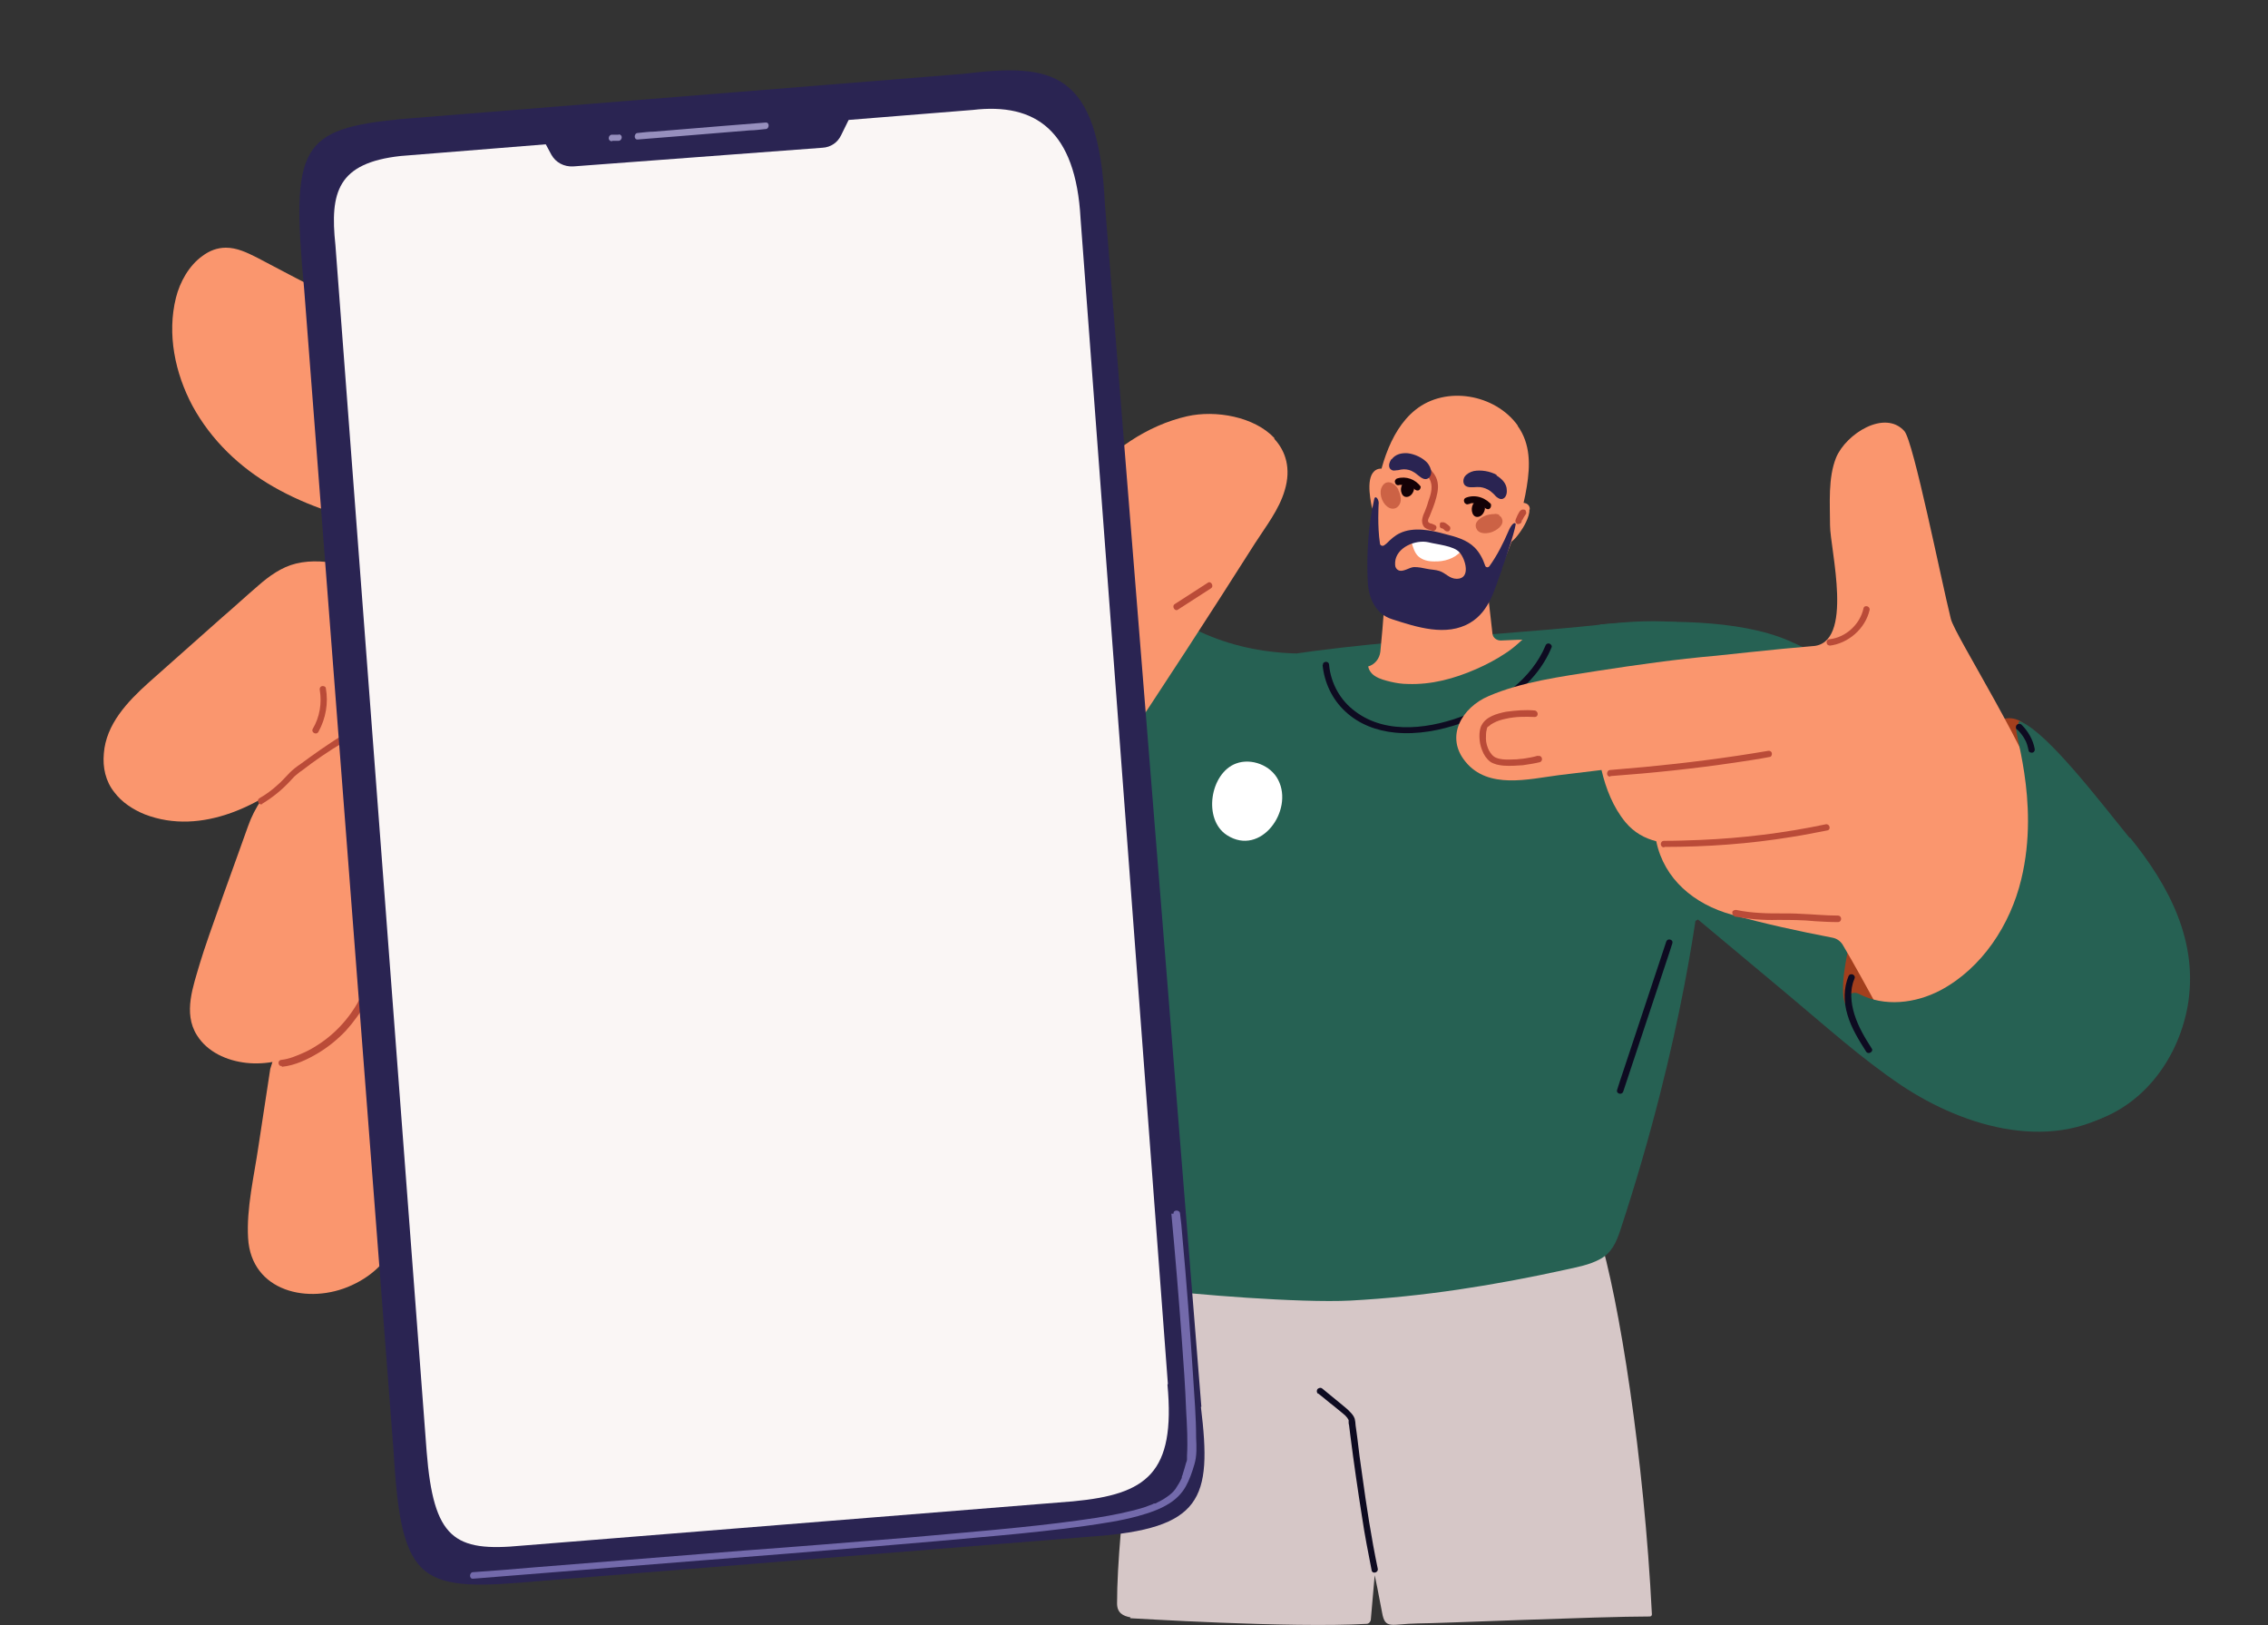
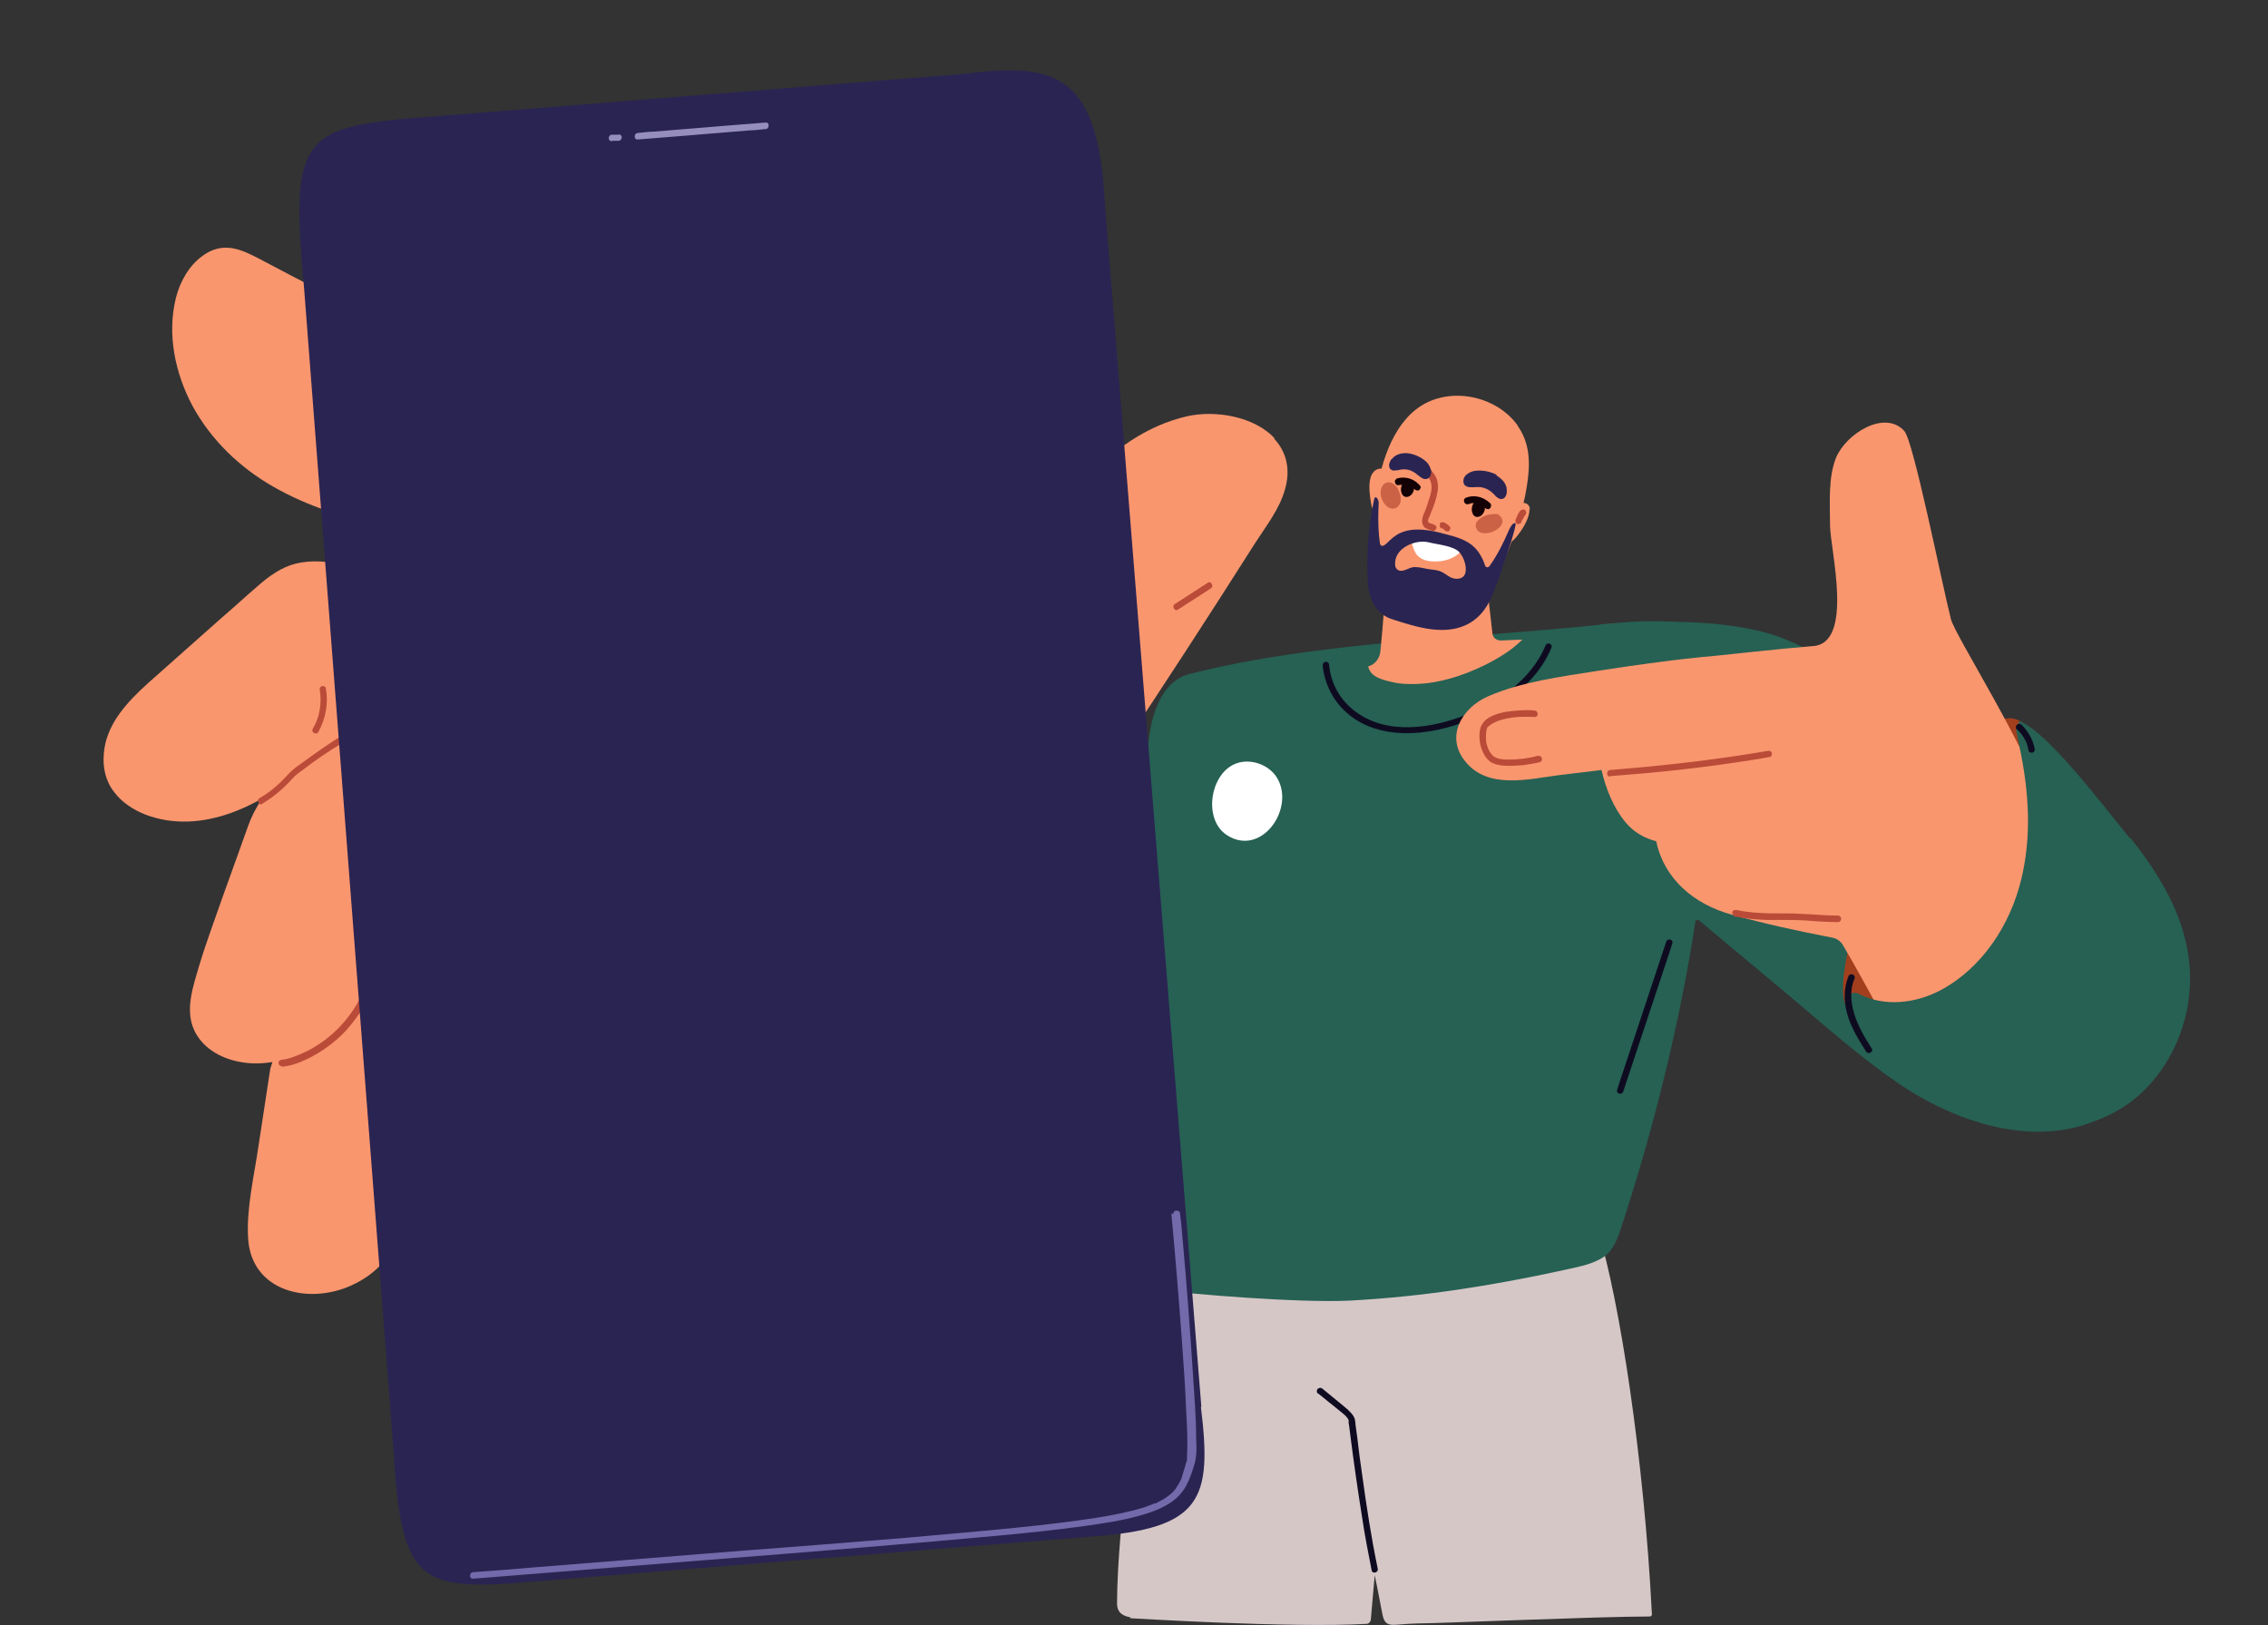
<svg xmlns="http://www.w3.org/2000/svg" id="Calque_1" version="1.1" viewBox="0 0 522 374">
  <rect x="0" y="0" width="522" height="374" fill="#333333" stroke="none" />
  <defs>
    <style>
      .st0 {
        fill: #140106;
      }

      .st1 {
        fill: #0e0b21;
      }

      .st2 {
        fill: #fa966e;
      }

      .st3 {
        fill: #a33f1d;
      }

      .st4 {
        fill: #2a2452;
      }

      .st5 {
        fill: #266153;
      }

      .st6 {
        fill: #968fbd;
      }

      .st7 {
        fill: #fff;
      }

      .st8 {
        fill: #cc6245;
      }

      .st9 {
        fill: #ba4b38;
      }

      .st10 {
        fill: #faf6f5;
      }

      .st11 {
        fill: #736aab;
      }

      .st12 {
        fill: #d6c7c7;
      }
    </style>
  </defs>
  <path class="st12" d="m260.1 372.4c.5 0 36.8 2.3 54.4 1.3c.5 0 .9-.4 1-.9c.3-3.4.6-6.9.9-10.3l.6 2.9c.4 1.9.7 3.8 1.1 5.7c.7 4 2.1 2.6 8.2 2.5c4.5 0 41.6-1.6 53.4-1.6c.3 0 .5-.2.5-.5c-1.8-35.9-7.5-72.4-12.3-87.9c-.4-1.2-1.7-1-2.2-.1c-13.7 0-27.3.4-41 .8c-13.7.5-27.4 1.2-41.1 2c-3.8.2-7.6.5-11.4.8c-2.1.2-4.6.6-6 2.2c3.8-3.6.1-.9 0 0c-4.1 26.7-9.1 61.8-9.1 79.7c0 2.2 1.4 2.9 3.1 3.2z" />
  <path class="st5" d="m494.1 206.9c-5.2-8.5-12.7-15.3-20.5-21.4c-9.1-7-18.6-13.3-28.4-19.3c-10.9-6.6-21.9-13.7-33.6-18.8c-11.4-4.9-28.9-4.8-43.3-3.7c-.8 0 5.6 26 7.9 37.1c1.2 5.7 2.7 11.4 4.5 16.9c.3 1 .7 2.1 1 3.1c-.8 1-1 2.3.3 3.4c.5.4.9.8 1.4 1.1c1 2.3 2.2 4.4 3.9 6.1c1.1 1.1 2.5.9 3.5.2c6.9 5.8 13.8 11.5 20.7 17.3c8.5 7.1 16.8 14.6 26 20.8c14.8 9.9 35.7 16 51.4 4.5c15.1-11 14.3-32.6 5.3-47.2z" />
  <path class="st5" d="m406.3 152c-3.7-3.5-13.6-7.9-18.6-8.6c-6.2-.8-12.6-.4-18.8.3c-30.7 3.3-65.2 3.8-95.1 11.4c-8.3 2.1-10.1 14.2-9.7 23.2c.3 6.9 1.1 20 1.1 20.1c.2 1.1.4 2.2.6 3.4c-3.1 31.2-1.2 82.2-1.3 92.7c0 1.2.8 2.1 2 2.3c7.2 1 32.7 3.1 44.3 2.5c16.8-.9 33.1-3.5 49.5-7.1c2.7-.6 5.5-1.1 7.9-2.4c2.7-1.4 3.8-3.9 4.7-6.6c14.7-44.6 18.2-77.1 19-84c4.7-8.3 22.4-39.5 14.4-47z" />
-   <path class="st5" d="m298.2 150.4c-15.9-.6-28.5-6.1-41.8-19.5c-3.6-5.4-3.3 18.2-3.7 18c-.8-.2-1.8.3-1.9 1.1c0 .2 0 .3 0 .5c0 .2 0 .3 0 .5c-4 24.1-2.4 48.6-3.8 72.9c-.4 6.9-1 13.8-2.1 20.6c0 .6 0 1.2.5 1.6l-2.8 2.6c-1.5 1.4 5.4 11.9 6.9 10.5c5.7-5.3 23.5-26 28.9-34.8c7.2-11.9 15.1-28.2 18.5-41.6c1.8-7.3 2.4-32.5 1.5-32.3z" />
  <path class="st2" d="m319.9 110.1c0-.2 0-.3-.1-.5c0-1.1-1.3-2-2.5-1.7c-3.1.8-2 6.5-1.6 8.6c.2.9 1.2 2.6 2.5 1.7c.7-.5 1.1-1 1.4-1.8c.3-.6.3-1.3.4-2c.2-1.5.2-2.9 0-4.4z" />
  <path class="st2" d="m361.4 147.4c-5.3-.3-10.7-.3-16 0c-.9 0-1.8-.6-1.9-1.6l-2.2-19.4c-.1-1.1-1.5-1.4-2.1-.8c-.4.4-.9.5-1.5.4c-5.8-.3-11.6.2-17.3 1.7c-.6 0-1.2.4-1.2 1.1c-.3 7.1-.8 14.2-1.5 21.2c-.2 1.6-1.3 3-2.9 3.4c-3.1.9-6.3 1.8-9.4 2.5c-1 .2-1.1 1.7-.3 2.1c14.1 8.1 31.4 6.1 45.3-1.1c4-2.1 7.8-4.6 11.4-7.3c.9-.7.6-2.1-.6-2.2z" />
  <path class="st2" d="m349.3 97.9c-5.2-7.2-16.5-9.2-23.5-3.6c-6.3 5-8.7 15-9.5 22.7c-.7 6.7-2.6 15.6 2.8 20.7c3.8 3.6 11.1 4.1 15.9 3.2c4.3-.8 7-3.1 8.9-6.9c1.1-2.3 2.2-4.6 3.1-7c1.9-4.8 3.6-9.9 4.4-15c.8-4.9.9-9.8-2.1-14z" />
  <path class="st2" d="m352.1 117.2c0-.9-.6-1.6-2.1-1.5c-4.2.2-6.9 9.9-3.7 9.6c1.7-.2 2.8-1.8 3.6-2.9c.6-.8 2.2-3.4 2.1-5.1z" />
  <path class="st9" d="m326.7 107.8c1 .9 2.2 1.8 2.6 3.1c.5 1.5-.1 3.2-.6 4.6c-.2.8-.5 1.5-.8 2.3c-.3.6-.5 1.2-.6 1.9c0 .6.1 1.2.6 1.7c.5.4 1.2.5 1.6.7c.9.4 1.6-.9.7-1.3c-.2-.1-.5-.2-.7-.3c-.2 0-.5-.1-.7-.3c-.3-.3 0-1 .2-1.3c.6-1.5 1.2-2.9 1.6-4.5c.4-1.5.6-3.1-.1-4.6c-.6-1.2-1.6-2.2-2.7-3.1c-.7-.6-1.8.4-1.1 1.1h0z" />
  <path class="st0" d="m340.9 115.1c-.1 0-.3 0-.4 0c-1.4 0-2.1 1.7-1.6 3c.5 1.3 1.9 1 2.5 0c.3-.5.5-1.1.3-1.7c-.1-.5-.4-.9-.8-1.1z" />
  <path class="st0" d="m324.6 110.6c-.1 0-.3 0-.4 0c-1.4 0-2.1 1.7-1.6 2.9c.5 1.3 1.9 1 2.5 0c.3-.5.5-1.1.3-1.7c-.1-.5-.4-1-.8-1.1z" />
  <path class="st0" d="m343.5 116.4c-1.4-1.8-3.8-2.7-6-1.9c-.4.1-.7.5-.5 1c.1.4.6.7 1 .5c.2 0 .4-.1.6-.2c0 0 .1 0 .2 0c.1 0 .2 0 .3 0c.1 0 .2 0 .3 0c0 0 .2 0 .2 0c.2 0 .4 0 .6.1c.1 0 .2 0 .3.1c0 0 0 0 0 0c0 0 0 0 .1 0c.2 0 .4.2.6.3c0 0 0 0 .1 0c0 0 0 0 0 0c0 0 .2.1.2.2c0 0 .2.2.2.2c0 0 0 0 0 .1c0 0 .1.2 0 0c.3.3.7.5 1.1.3c.3-.2.5-.7.3-1.1z" />
-   <path class="st0" d="m327 112c-1.2-1.7-3.4-2.5-5.4-1.9c-.4.1-.7.6-.5 1c.1.4.5.7 1 .5c0 0 .2 0 .3 0c0 0 .1 0 .2 0c.2 0 .4 0 .6 0c0 0 .2 0 .3 0c0 0 0 0 0 0c0 0 0 0 0 0c.2 0 .4 0 .6.2c0 0 .2 0 .2 0c0 0 .1 0 .2 0c.2 0 .3.2.5.3c0 0 0 0 .1 0c0 0 .2.1.2.2c0 0 .1.1.2.2c0 0 0 0 0 0c0 0 0 0 0 0c.2.3.7.5 1.1.3c.3-.2.5-.7.3-1.1z" />
+   <path class="st0" d="m327 112c-1.2-1.7-3.4-2.5-5.4-1.9c-.4.1-.7.6-.5 1c.1.4.5.7 1 .5c0 0 .2 0 .3 0c0 0 .1 0 .2 0c.2 0 .4 0 .6 0c0 0 .2 0 .3 0c0 0 0 0 0 0c0 0 0 0 0 0c.2 0 .4 0 .6.2c0 0 .2 0 .2 0c0 0 .1 0 .2 0c.2 0 .3.2.5.3c0 0 0 0 .1 0c0 0 .2.1.2.2c0 0 .1.1.2.2c0 0 0 0 0 0c.2.3.7.5 1.1.3c.3-.2.5-.7.3-1.1z" />
  <path class="st8" d="m345.1 118.5c-.4-.2-.8-.3-1.2-.2c-1.4 0-3.2.6-4 1.8c-.4.6-.3 1.3.1 1.9c.7.9 2.2.8 3.2.5c1.2-.4 3.1-1.6 2.5-3.1c-.1-.4-.4-.6-.7-.8z" />
  <path class="st8" d="m321.9 112.8c-.8-1.8-3.1-2.8-4-.4c-.5 1.6.4 3.8 1.9 4.5c.7.3 1.5.2 2-.4c1-1 .6-2.6 0-3.8z" />
  <path class="st9" d="m331.8 121.5s0 0-.1 0c.2.1.5.2.7.4c0 0-.1 0-.2-.1c.1 0 .2.2.4.3c.1.1.3.2.5.2s.4 0 .5-.2c.1-.1.2-.3.2-.5c0-.2 0-.4-.2-.5c-.2-.2-.4-.4-.6-.5c-.2-.2-.5-.3-.7-.4c0 0-.2 0-.3 0c0 0-.2 0-.3 0c-.2 0-.3.3-.3.4c0 .2 0 .4 0 .6c0 0 0 .1.1.2c0 0 .2.2.3.2h0z" />
  <path class="st7" d="m336 125.6c-1.6-.3-3.2-.7-4.9-1c-1.6-.3-3.2-.7-4.9-.7c-.1 0-.2 0-.3 0c-.5-.2-1.2.2-1 .9c.3 1.2.7 2.4 1.5 3.2c1 .9 2.3 1.2 3.6 1.2c2.3.1 4.8-.6 6.3-2.4c.4-.4.3-1.2-.3-1.3z" />
  <path class="st4" d="m344.5 109.3c-1.6-.9-3.7-1.2-5.3-.9c-.8.2-1.6.6-2.1 1.3c-.5.8-.4 2 .6 2.3c.9.3 2 0 3 .1c.8.1 1.6.4 2.3.9c.4.3.7.6 1 .9c.3.4.7.7 1.2.9c1.2.3 1.7-1 1.6-2c0-1.5-1.1-2.6-2.4-3.4z" />
  <path class="st4" d="m320.3 105.6c-.6.8-1 2.1.1 2.6c.4.2.9 0 1.4 0c.4-.1.9-.2 1.3-.2c.8 0 1.6.2 2.2.6c.8.4 1.5 1.3 2.4 1.6c1 .3 1.7-.6 1.7-1.5c0-.8-.4-1.6-.9-2.2c-1-1.1-2.8-2-4.5-2.2c-1.4-.1-2.8.2-3.7 1.4z" />
  <path class="st4" d="m348.8 120.5c-.3-.4-1 .3-1.6 1.7c-1.2 2.8-2.6 5.6-4.4 8.1c-.3.4-.9.3-1-.2c-.5-1.5-1.3-3-2.4-4.1c-1.8-1.8-4.4-2.5-6.8-3.1c-3.2-.9-7.3-1.7-10.4-.2c-1.1.5-2.1 1.4-3 2.3c0 0-.2.2-.5.4c-.4.4-1.1.2-1.1-.4c-.6-3.9-.3-8.8-.3-8.9c.2-1-.7-2.3-1-1.3c-1.4 6.2-1.8 12.8-1.5 19.1c.2 3.8 1.8 7.4 5.6 8.6c5.6 1.8 12.5 4.1 18 .8c4.5-2.7 5.6-7.8 7.3-12.3c0 0 0-.1 0-.2c1.1-2.8 3.5-10.3 3.1-10.4zm-27.7 8.9c.2-3.4 4.7-5.3 7.7-4.6c1.9.5 5.8.8 7.1 2.3c1.4 1.5 2.7 6.1-.6 6.1c-1.7 0-2.5-1.3-4-1.8c-.9-.3-2-.3-2.9-.5c-.9-.2-1.9-.4-2.9-.4c-1.1 0-2.6 1.3-3.7.7c-.4-.2-.7-.7-.7-1.2c0-.2 0-.4 0-.6z" />
  <path class="st9" d="m349.9 117.5c-.5.7-.8 1.4-1.1 2.2c-.1.4.1.8.5.9c.4 0 .8-.1.9-.5c0-.2.1-.4.2-.6c0 0 0 .1 0 .2c.2-.5.5-1 .8-1.4c.1-.1.1-.4 0-.6c0-.2-.2-.4-.3-.4c-.2 0-.4-.1-.6 0c-.2 0-.3.2-.4.3h0z" />
  <path class="st5" d="m369.4 145.4c-.7-1-1.8.6-2.8.4c-1.4-.3-4.3.6-5.8.5c-1.4-.1-2.8-.2-4.2-.2c-1.4 0-2.8 0-4.2.1c-1.3.2-2.1 1.1-3 1.9c-.9.8-1.9 1.6-3 2.3c-2.1 1.4-4.4 2.6-6.7 3.6c-2.5 1.1-5.1 2-7.7 2.6c-2.6.6-5.3.9-8 .8c-1.3 0-2.6-.2-3.9-.5c-1.2-.3-2.5-.6-3.6-1.3c-1-.6-1.8-1.8-1.6-3c0-.5-.7-.7-.8-.2c0 0 0 .2 0 .2c-2.9.5-5.8 1.1-8.8 1.6c-1.8.3-4.7.5-5.2 2.8c-.2 1.1.3 2.3.8 3.2c.6 1 1.3 1.9 2.2 2.6c1.8 1.6 4.1 2.7 6.4 3.5c2.5 1 5.1 1.9 7.6 2.8c2.6.9 5.2 1.6 7.9 2c5.5.7 11.1 0 16.4-1.3c5.2-1.4 10.3-3.4 15.1-5.8c4.4-2.1 10-7.7 12.1-12.3c.5-1 .8-2.1 1-3.3c.2-1 .3-2.3-.4-3.2z" />
  <path class="st1" d="m303.4 320.7c1.2.9 2.3 1.9 3.5 2.8c.7.6 1.5 1.2 2.2 1.8c.4.3.7.6 1 1c.1.2.2.3.3.5c0 .1.1.4 0 0c0 .1 0 .3 0 .4c0 .3 0 .5.1.8c.1.9.2 1.7.3 2.4c.8 6.3 1.7 12.5 2.7 18.8c.6 4.1 1.4 8.1 2.2 12.2c.2.9 1.6.5 1.4-.4c-1.5-7.2-2.6-14.4-3.6-21.7c-.4-2.8-.8-5.6-1.1-8.4c-.1-1-.3-2-.4-2.9c0-.5-.1-1-.2-1.5c-.2-.6-.6-1.1-1-1.5c-.7-.8-1.7-1.5-2.5-2.2c-1.3-1.1-2.6-2.1-3.9-3.2c-.3-.3-.7-.3-1.1 0c-.3.3-.3.8 0 1.1h0z" />
  <path class="st1" d="m304.4 153c.4 4.1 2.2 7.9 5.2 10.7c3.2 3 7.3 4.5 11.5 4.9c5.2.5 10.4-.5 15.3-2.2c4.1-1.4 8-3.4 11.5-6c4-3 7.3-6.8 9.2-11.4c.2-.4-.2-.8-.5-.9c-.4-.1-.8.1-.9.5c-3.2 7.6-10.5 12.8-18 15.8c-8 3.2-18.4 4.9-25.8-.7c-3.4-2.5-5.6-6.4-6-10.7c0-.4-.3-.7-.7-.7s-.8.3-.7.7h0z" />
  <path class="st3" d="m469.9 179.1c-.5-2.9-.9-5.9-1.7-8.6c-.8-2.6-2.4-4.9-5.3-5.2c-3-.3-5.7 2.2-7.8 4c-4.3 3.8-7.9 8.3-11.3 12.9c-3.3 4.6-6.5 9.3-9.3 14.2c-2.8 4.9-5.3 10.1-7.2 15.4c-.9 2.6-1.6 5.3-2.2 8c-.5 2.7-1 5.6-.9 8.4c0 1.4.3 2.8 1.1 4c.4.5.9.8 1.4.9c.1 0 .3.1.4.2c1.5.4 3 0 4.4-.3c1.5-.4 3-.7 4.5-1c3-.5 6-.9 9-1.5c2.8-.6 5.5-1.5 8-2.9c2.5-1.4 4.5-3.3 6.3-5.5c3.5-4.5 5.7-10.1 7.5-15.4c2-5.8 3.5-12 3.7-18.1c.1-3.2-.2-6.4-.7-9.5z" />
  <path class="st2" d="m472.1 189.1c-4.6-15.8-22.2-42.8-23.1-46.7c-2.2-8.8-8.6-40.9-10.7-43.2c-4.5-5-13.4.6-15.7 6.1c-1.9 4.7-1.4 10.6-1.4 15.6c0 5.4 5.7 27.4-4.1 27.8c-.2 0-6.5.6-6.7.6c-5.3.5-10.5 1.1-15.4 1.6c-9.2.8-18.3 2.1-27.4 3.5c-8.2 1.3-17.4 2.5-25 5.8c-6.1 2.6-10.1 9.3-5.3 15.1c5.2 6.4 14.5 4 21.4 3.1c3.3-.4 6.6-.8 9.9-1.2c1 4.3 2.7 8.6 5.5 12c2 2.4 4.4 3.7 7.1 4.4c1.8 8.7 8.7 14.5 17.4 16.9c7.6 2.1 15.4 3.8 23.2 5.3c1 .2 1.8.8 2.3 1.6c2.3 3.8 6.6 11.7 7.7 13.7c-3.1 1.1 20.8 7.9 33.3-12c5.2-8.3 7.2-29.2 6.9-30z" />
  <path class="st9" d="m370.7 178.6c9.6-.7 19.1-1.7 28.6-3.1c2.7-.4 5.4-.8 8-1.3c.4 0 .6-.6.5-.9c-.1-.4-.5-.6-.9-.5c-9.4 1.6-18.8 2.8-28.3 3.7c-2.7.2-5.3.5-8 .7c-.9 0-1 1.6 0 1.5h0z" />
-   <path class="st9" d="m383.1 194.9c9.8 0 19.6-.7 29.3-2.3c2.7-.4 5.5-1 8.2-1.5c.9-.2.5-1.6-.4-1.4c-9.5 2-19.2 3.2-29 3.6c-2.7.1-5.4.2-8.2.2c-1 0-1 1.5 0 1.5h0z" />
  <path class="st9" d="m399.1 210.9c3.3.6 6.7.9 10 .8c2.9 0 5.8 0 8.7.3c1.7.1 3.4.2 5.2.2c1 0 1-1.5 0-1.5c-2.9 0-5.7-.3-8.5-.4c-3.1-.2-6.2 0-9.3-.2c-1.9-.1-3.7-.3-5.6-.7c-.4 0-.8.1-.9.5c0 .4.1.8.5.9h0z" />
  <path class="st9" d="m354 173.9c-2.1.6-4.4.9-6.6.9c-1 0-2 0-3-.4c-.8-.3-1.3-1-1.7-1.7c-.4-.8-.7-1.8-.7-2.7c0-.8 0-1.5.2-2.2c0 0 0 0 0-.1c0 0 0 .1 0 0c0 0 0-.1.1-.2c0-.2.2-.3.4-.4c.3-.3.6-.5 1-.7c.9-.5 1.9-.8 2.9-1c2.2-.5 4.4-.5 6.6-.4c1 0 .9-1.4 0-1.5c-2.2-.2-4.4 0-6.6.3c-2 .4-4.6 1.1-5.6 3.1c-.4.7-.5 1.7-.5 2.5c0 1.1.2 2.2.6 3.2c.4 1.1 1 2 1.9 2.7c.9.6 2 .8 3.1.9c1.5.1 3 0 4.4-.1c1.3-.2 2.7-.4 3.9-.7c.9-.3.5-1.7-.4-1.4h0z" />
-   <path class="st9" d="m421 148.6c4.4-.5 8.3-3.9 9.3-8.2c.2-.9-1.2-1.3-1.4-.4c-.8 3.7-4.1 6.7-7.8 7.1c-.4 0-.7.3-.7.7s.3.8.7.7h0z" />
  <path class="st5" d="m490.2 192.9c-7.6-9.4-18.5-23.6-24.8-26.7c-1.2-.6-.5.3-1.2 1c-1.3 0 5.5 16.7 1 35.2c-2.5 10.4-9 20.4-18.6 25.5c-5.7 3-12.9 3.9-18.8.8c-2.2-1.1-4.1 2-2.2 3.2c0 .5 0 1.1.6 1.6c8.3 8 17.8 14.9 28.1 20.1c5.3 2.7 20.6 6.2 25.5 5c12.8-3.1 21.4-14.4 23.7-27c2.6-14.8-4.2-27.7-13.3-38.9z" />
  <path class="st1" d="m425.5 224.5c-1.2 2.9-1.2 6-.3 9c.9 3.1 2.6 5.8 4.3 8.5c.5.8 1.8 0 1.3-.7c-1.6-2.5-3.1-5-4-7.9c-.8-2.6-1.1-5.6 0-8.1c.2-.4.1-.8-.3-1c-.3-.2-.9-.1-1 .3h0z" />
  <path class="st1" d="m464.3 167.9c.7.7 1.2 1.3 1.7 2.2c.5.8.7 1.7.9 2.6c0 .4.6.6.9.5c.4-.1.6-.5.5-.9c-.4-2.1-1.5-4-3-5.5c-.3-.3-.8-.3-1.1 0c-.3.3-.3.8 0 1.1h0z" />
  <path class="st1" d="m383.5 216.7c-2.9 8.8-5.9 17.7-8.8 26.5c-.8 2.5-1.7 5-2.5 7.6c-.3.9 1.1 1.3 1.4.4c2.9-8.8 5.9-17.7 8.8-26.5c.8-2.5 1.7-5 2.5-7.6c.3-.9-1.1-1.3-1.4-.4h0z" />
  <path class="st7" d="m294.2 179.5c-1.7-3.4-6.2-5.1-9.7-3.8c-6 2.2-7.7 12.9-2.1 16.5c7.8 5 15.4-5.7 11.8-12.7z" />
  <g>
    <path class="st2" d="m120 239.7c-4.4-13.6-15.5-42.6-34.9-35.4c-8.3 3.1-19.5 30.2-22.9 41.7c-.9 5.9-1.8 11.8-2.7 17.7c-1 6.9-2.8 14.3-2.4 21.2c.7 12.4 14 15.4 23.8 10.9c11.1-5 13.2-15.9 15.5-26.7c1.4-6.5 3.5-12 9.1-16c4.8-3.4 10.1-5.9 13.9-10.5c.4-.5.6-1 .6-1.5c.1-.4.2-1 0-1.5z" />
    <path class="st2" d="m107.2 165c-.2-.2-.4-.4-.6-.5c-.3-.9-1.2-1.4-2.2-1.3c-16.9.7-41.3 9.8-47.3 26.9c-2.1 6-9.3 25.5-11.1 31.6c-1.5 5.2-3.9 11.4-.7 16.5c2.4 3.9 6.9 5.9 11.4 6.4c4.6.5 9.4-.6 13.5-2.7c6.2-3.2 10.4-8.2 13.8-14.2c5.5-9.5 6.8-20.2 18.2-25.1c.7 1.1 2.3 1.6 3.2.2c3.6-6 5.8-12.7 6.3-19.6c.4-6.3-.2-13.3-4.5-18.2z" />
    <path class="st9" d="m64.9 245.5c3-.3 5.9-1.7 8.4-3.2c2.3-1.4 4.4-3.1 6.3-5.1c1.8-2 3.4-4.2 4.7-6.6c.6-1.2 1.2-2.5 1.6-3.8c.5-1.4.8-2.9 1.2-4.4c.4-1.7 1.1-3.3 2.2-4.8c1.1-1.4 2.4-2.6 3.6-3.7c.7-.6-.3-1.7-1.1-1.1c-2.3 2.1-4.5 4.2-5.6 7.1c-.6 1.5-.8 3.1-1.3 4.7c-.3 1.2-.8 2.5-1.3 3.6c-2.1 4.8-5.6 9-9.9 11.9c-1.2.8-2.5 1.6-3.9 2.2c-1.6.7-3.2 1.4-5 1.6c-.4 0-.7.3-.7.7s.3.8.7.7h0z" />
    <path class="st2" d="m104 181.5c4.4-14.4 7.4-29.6 5.5-44.6c-6.4-1.5-12.9-2.9-19.3-4.4c-3.7-.8-7.3-1.7-11-2.5c-3.7-.8-7.4-1.2-11.1-.3c-3.3.8-6.2 2.9-8.7 5.1c-2.8 2.4-5.5 4.9-8.3 7.3c-5.6 5-11.3 10-16.9 15c-4.9 4.4-9.8 9.6-10.3 16.3c-.3 3.2.4 6.4 2.4 8.9c1.7 2.3 4.3 4 7 5.1c13.2 5.1 27.4-2.3 37-10.9c1.5-1.3 3.5-1.8 5.4-1.3c23.8 6.5 19.7 5.1 26.9 6c.5 0 1 .2 1.5.2z" />
    <path class="st2" d="m293.3 100.8c-4.6-4.9-13.5-6.5-20.1-5c-9.2 2.1-17.5 7.9-23.6 15.1c-.4.5-.5 1-.3 1.5c-3.1 6.5-2.2 14-1.4 21c.9 8.6 2.1 17.2 3.4 25.8c.7 4.6 1.5 9.3 2.4 13.9c-.2.3-.3.5-.5.8c-1.2 1.7 1.4 3.8 2.5 2c.3-.4.5-.8.8-1.2c.2-.2.4-.4.5-.7c10.8-16.2 21.4-32.5 31.8-48.9c2.5-3.9 5.6-7.8 6.9-12.3c1.5-5 .2-9-2.4-11.8z" />
    <path class="st9" d="m60.3 185c2.5-1.5 4.8-3.4 6.7-5.5c.4-.4.7-.8 1.1-1.1c.5-.4.8-.7 1.3-1c3.1-2.4 6.3-4.6 9.7-6.6c.9-.6 1.9-1.1 2.8-1.6c.8-.4 1.7-.9 2.4-1.2c.4-.2.6-.5.5-.9c0-.4-.5-.7-.9-.5c-3.6 1.5-6.9 3.7-10.1 5.9c-1.6 1.1-3.1 2.2-4.6 3.3c-.9.6-1.8 1.3-2.5 2c-1 1-1.9 2.1-3 3c-1.2 1.1-2.6 2.1-4 2.9c-.8.5 0 1.8.7 1.3h0z" />
    <path class="st2" d="m116.1 97.5c-.1-3.6-1.1-7.3-3-10.4c-4-6.5-11-8.1-17.7-10.6c-12.6-4.7-24.5-11-36.4-17.3c-2.2-1.1-4.5-2.2-7-2.2c-2 0-3.8.7-5.4 1.9c-3.1 2.2-5.2 6-6.1 9.6c-2.1 8.4-.2 17.4 3.8 24.9c4.3 7.9 10.9 14.2 18.6 18.6c8 4.6 16.8 7.3 25.9 9c.1.6.6 1.1 1.4 1.1c13.5 1 26.5-11 25.9-24.7z" />
    <path class="st9" d="m278 134.1c-2.5 1.6-5.1 3.3-7.6 4.9c-.8.5 0 1.8.7 1.3c2.5-1.6 5.1-3.3 7.6-4.9c.8-.5 0-1.8-.7-1.3h0z" />
    <path class="st9" d="m73.6 158.8c.5 3 0 6.2-1.6 8.9c-.5.8.8 1.6 1.3.7c1.7-3.1 2.3-6.6 1.7-10c0-.4-.6-.6-.9-.5c-.4.1-.6.5-.5.9h0z" />
    <g>
      <path class="st4" d="m276.5 323.7l-22.2-276.8c-1.5-30.8-12.1-32.4-32.6-29.9l-129.4 10.4c-23.1 2.3-25.4 6.1-22.3 39.1l20.6 267.7c1.8 31 6.3 32.1 34.1 29.6l126.6-10.2c25.4-1.8 27.7-8.6 25.1-29.8z" />
-       <path class="st10" d="m268.8 318.5l-20.1-268.2c-1.1-20.3-10.4-26.7-24.8-25l-131.7 10.6c-14.5 1.6-16.3 8.3-15 20.5l21 277.7c1.6 20 6.3 23.1 21.9 21.6l126.9-10.2c16.9-1.6 23.6-6.4 21.7-26.9z" />
      <path class="st11" d="m269.6 279.3c.9 9.6 1.7 19.3 2.4 28.9c.4 5.5.8 10.9 1 16.4c.2 3.5.4 7 .2 10.4c0 .2 0 .4 0 .6c0-.2 0 .2 0 .3c0 .2-.1.5-.2.7c-.1.5-.3.9-.4 1.4c-.1.4-.3.9-.4 1.3c0 .2-.2.4-.2.6c0 .2 0-.1 0 .1c0 .1 0 .2-.1.3c-.3.7-.8 1.5-1.2 2.1c-.2.2 0 0 0 0c0 0-.1.2-.2.3c-.1.2-.3.3-.4.5c-.3.3-.6.6-1 .9c-.2.2 0 0-.1.1c-.1 0-.2.1-.3.2c-.2.1-.4.3-.6.4c-.4.3-.9.5-1.4.8c-.3.1-.5.3-.8.4c0 0-.1 0-.2 0c0 0 .1 0 0 0c-.2 0-.3.1-.5.2c-.6.2-1.3.5-1.9.7c-3.6 1.1-7.3 1.8-11 2.4c-5.9.9-11.8 1.6-17.7 2.2c-8.7.9-17.5 1.6-26.2 2.4c-12.3 1-24.5 2-36.8 2.9c-16.2 1.3-32.5 2.6-48.7 3.9c-4.7.4-9.4.8-14 1.1c-.9 0-1 1.6 0 1.5c17.5-1.4 35-2.8 52.5-4.2c13.2-1 26.4-2.1 39.7-3.2c9.5-.8 19-1.6 28.6-2.5c6.6-.6 13.2-1.3 19.8-2.2c4.2-.6 8.4-1.2 12.4-2.3c2.5-.7 5-1.5 7.2-2.9c1.6-1 2.9-2.3 3.8-3.9c.9-1.6 1.5-3.4 2-5.1c.6-2 .5-4.1.4-6.1c0-4.7-.4-9.5-.7-14.2c-.7-10.8-1.5-21.7-2.5-32.5c-.1-1.6-.3-3.3-.5-4.9c0-.9-1.6-1-1.5 0h0z" />
      <path class="st4" d="m124.3 30.6c.3.8 1.6 3.1 2.6 5c1 1.8 2.9 2.8 5 2.7l57.4-4.3c1.9-.1 3.5-1.2 4.3-2.9l3.1-6.3c0-1.4-73 4.5-72.4 5.8z" />
      <path class="st6" d="m146.8 32.1c3.3-.3 6.7-.5 10-.8c5.3-.4 10.5-.9 15.8-1.3c1.2 0 2.4-.2 3.6-.3c.9 0 1-1.6 0-1.5c-3.3.3-6.7.5-10 .8c-5.3.4-10.5.9-15.8 1.3c-1.2 0-2.4.2-3.6.3c-.9 0-1 1.6 0 1.5h0z" />
      <path class="st6" d="m140.8 32.5c-.4 0-.7-.3-.7-.7c0-.4.3-.8.7-.8h1.5c.4-.2.8.2.8.6c0 .4-.3.8-.7.8h-1.5c0 .1 0 .1 0 .1z" />
    </g>
  </g>
</svg>